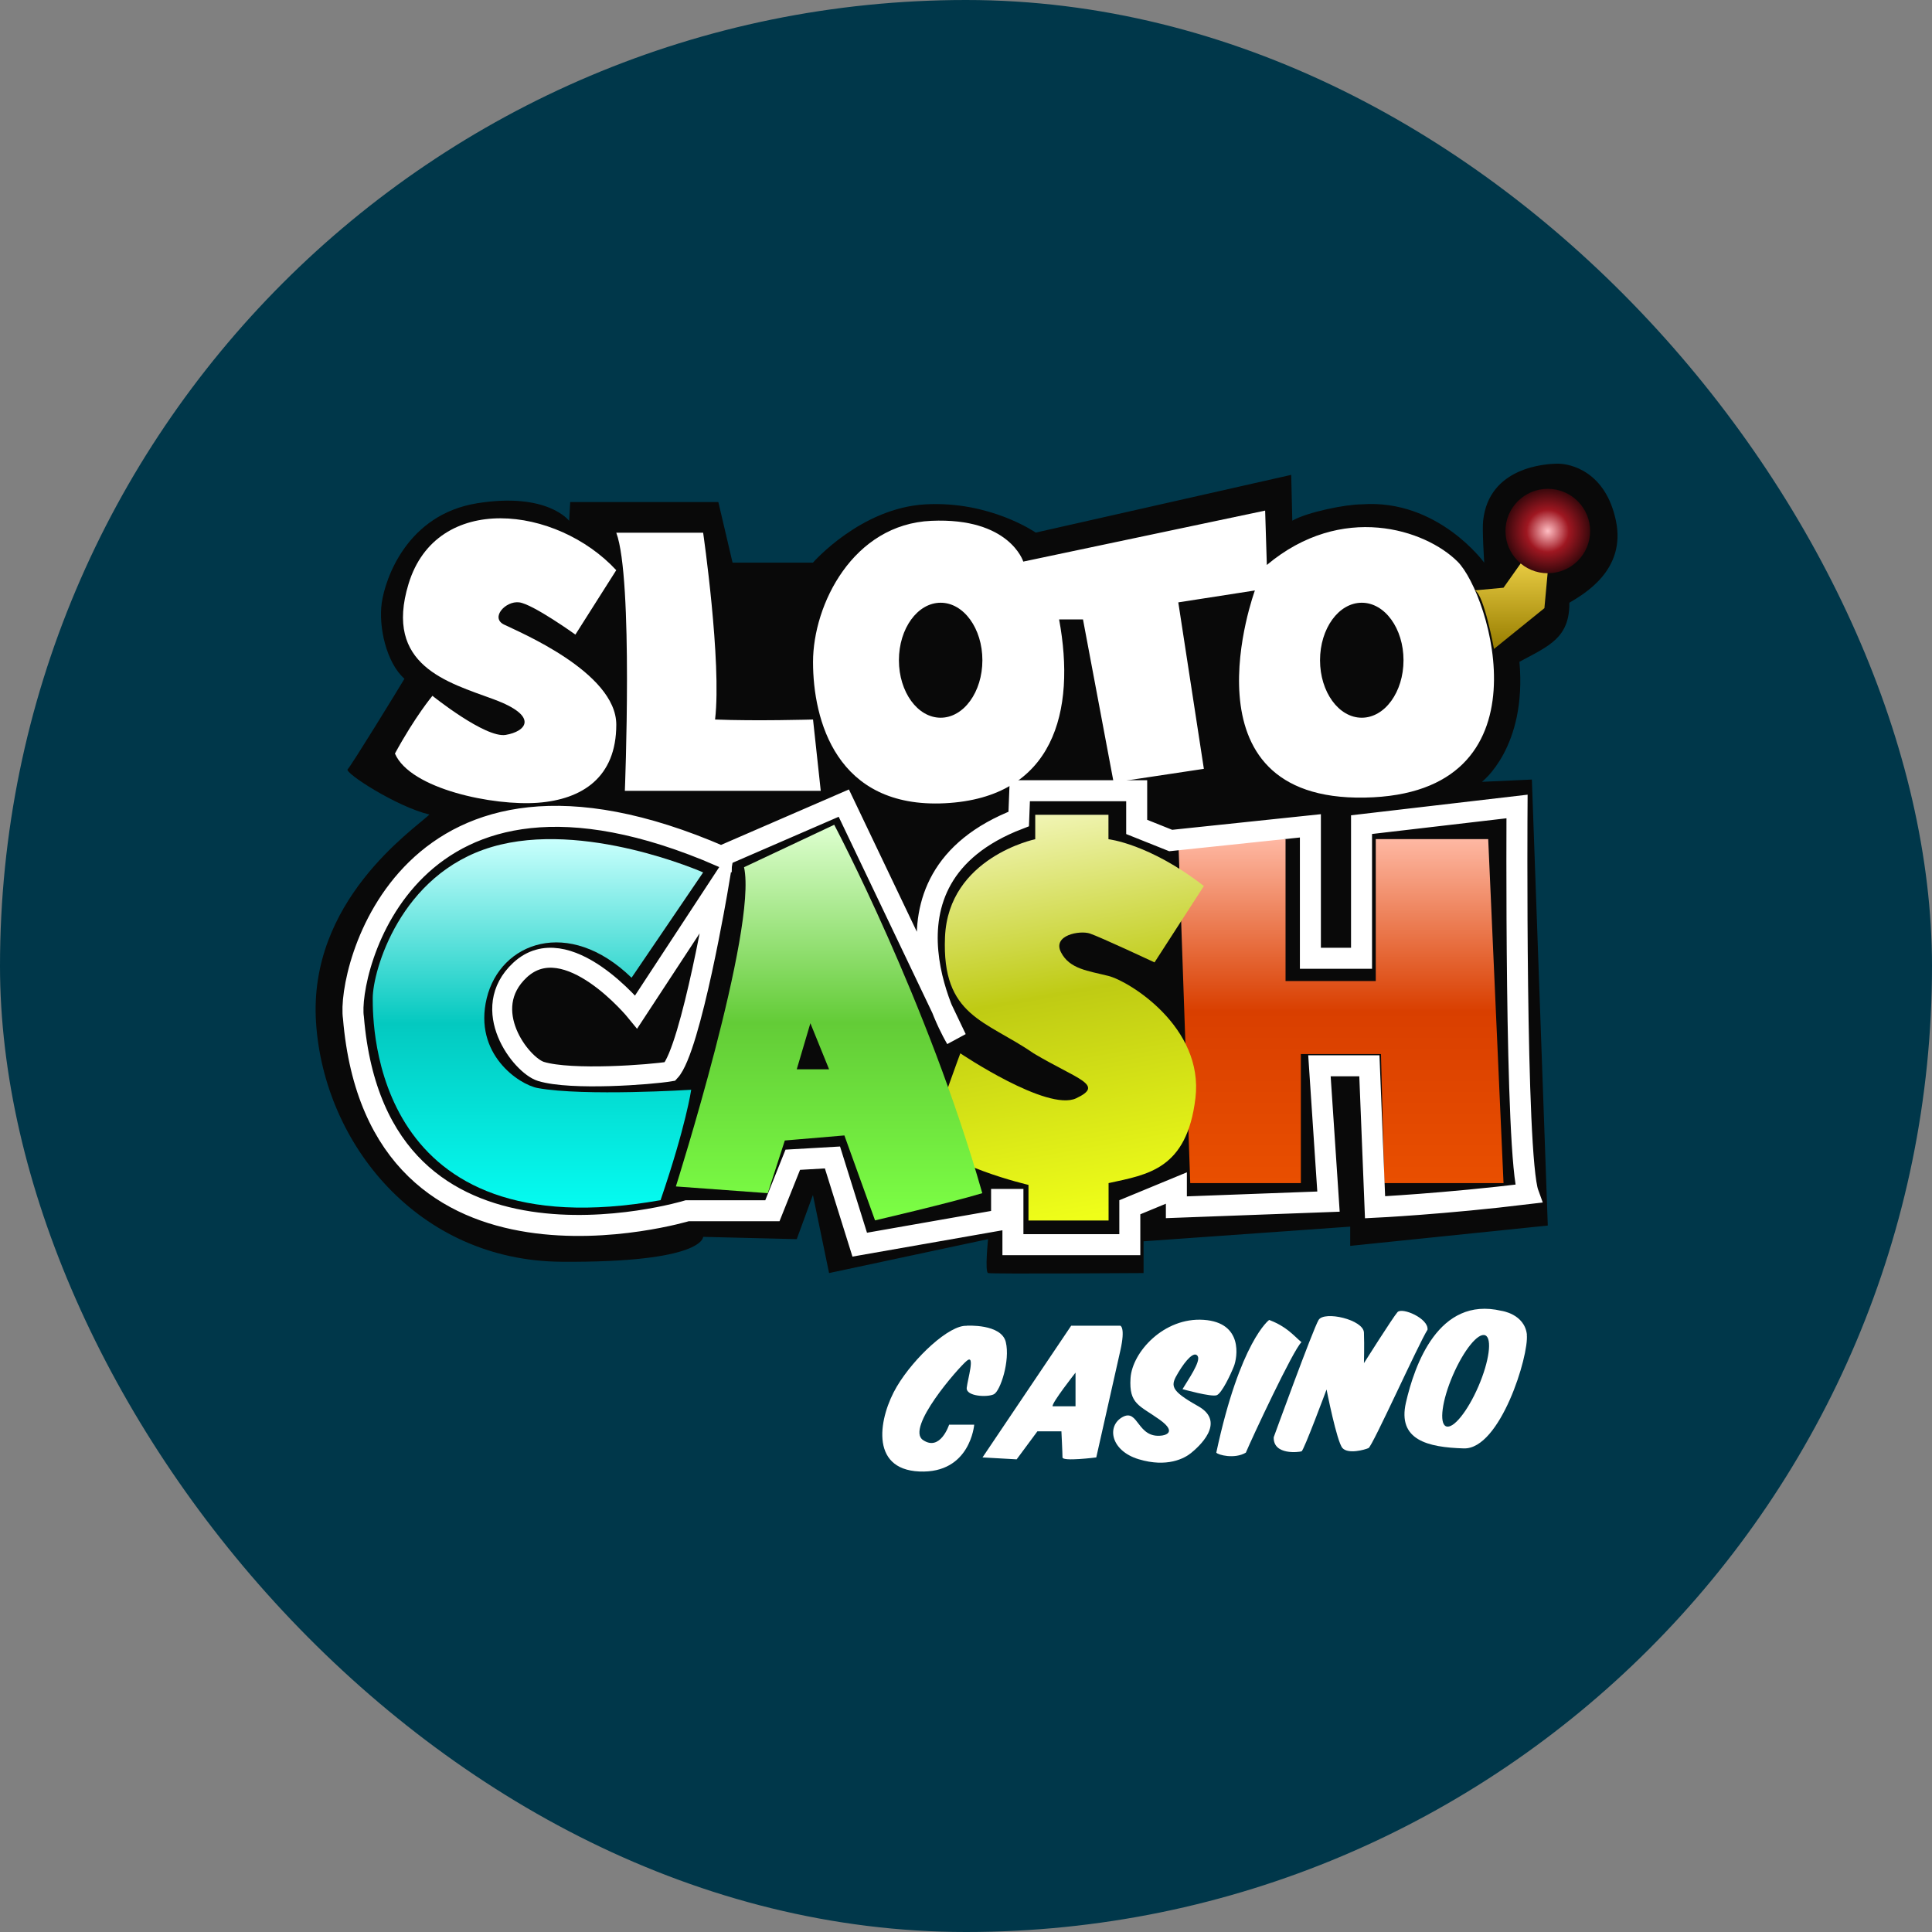
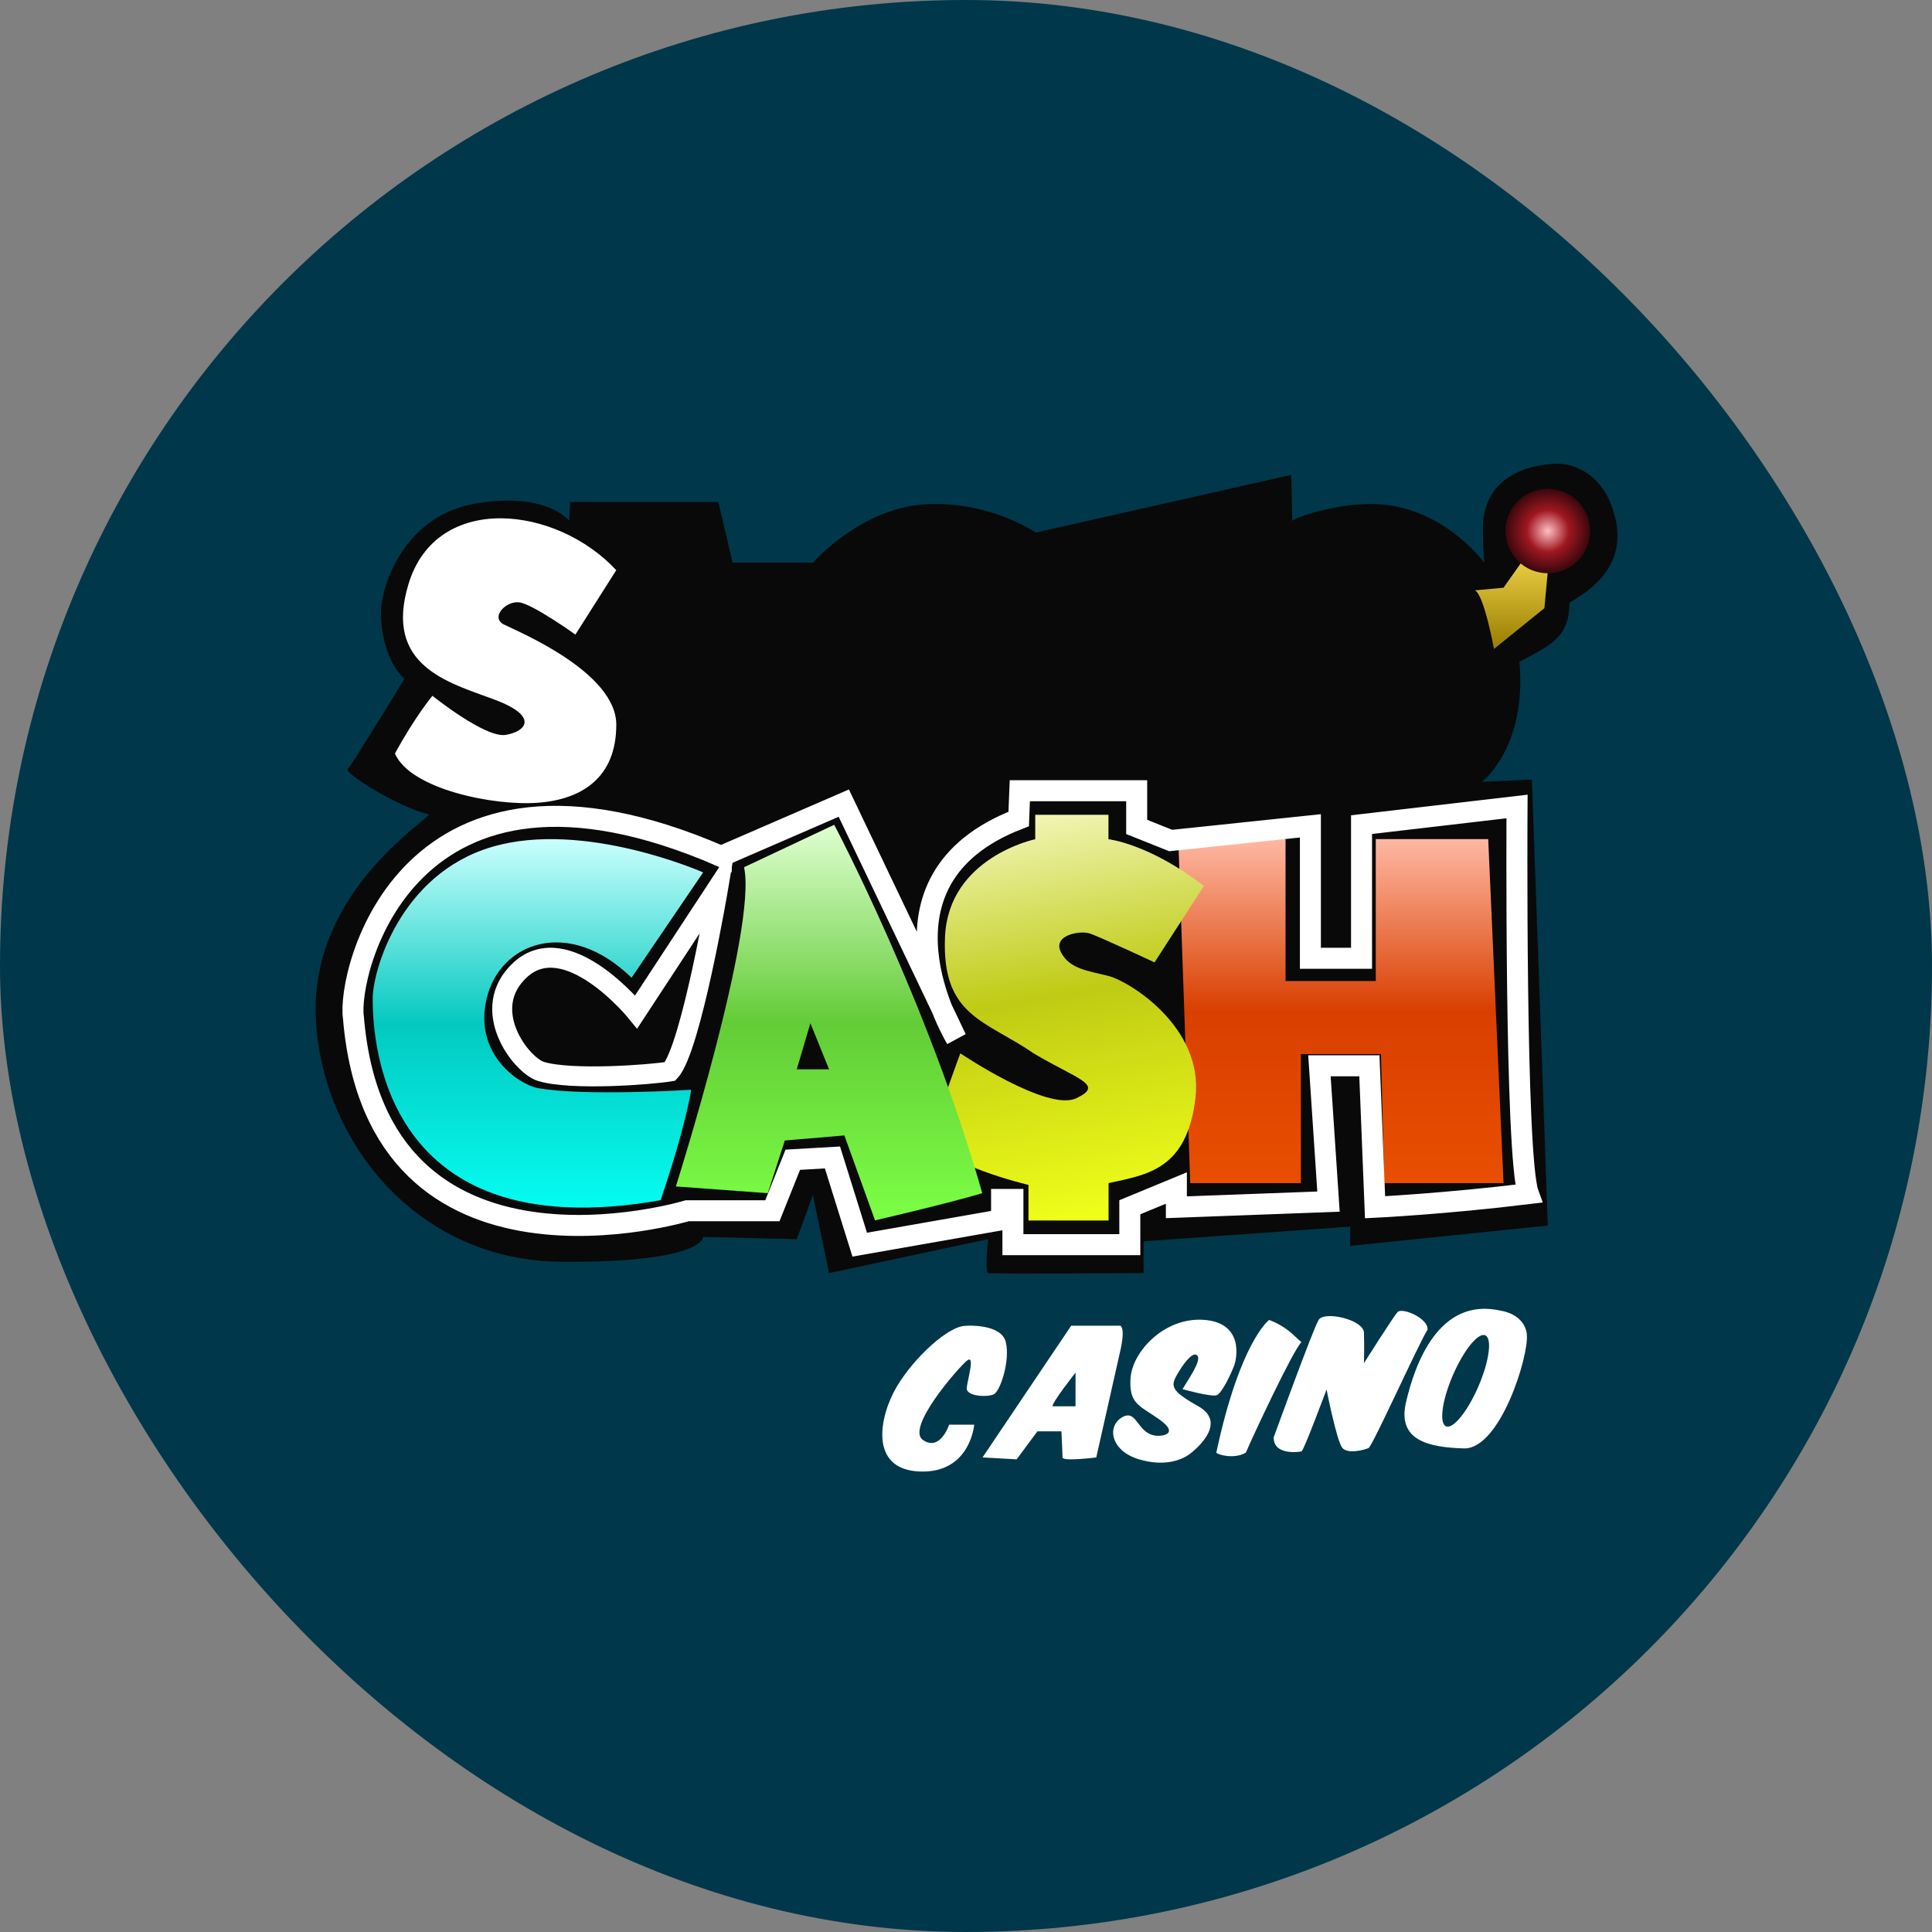
<svg xmlns="http://www.w3.org/2000/svg" width="300" height="300" viewBox="0 0 300 300" fill="none">
  <rect x="0" y="0" width="300" height="300" fill="#808080" stroke="none" />
  <rect width="300" height="300" rx="150" fill="#00374A" />
  <g clip-path="url(#clip0_2047_18665)">
    <path d="M88.374 80.872C88.374 80.872 85.021 76.389 74.1 78.145C63.18 79.9 59.827 89.856 59.284 93.572C58.741 97.289 59.996 102.93 62.805 105.395C61.757 107.151 54.526 118.936 53.983 119.459C53.44 119.982 61.569 125.268 66.683 126.482C64.06 128.947 47.839 139.948 49.075 158.793C50.312 177.639 64.941 195.756 87.156 195.924C109.371 196.092 109.184 192.058 109.184 192.058L123.719 192.413L126.229 185.558L128.739 197.68L153.427 192.413C153.427 192.413 152.903 197.512 153.427 197.68C153.952 197.848 177.572 197.68 177.572 197.68V192.749L209.658 190.47V193.459L240.34 190.302L237.868 121.047L230.113 121.401C230.113 121.401 237.118 116.097 235.938 102.762C240.527 100.296 243.731 99.063 243.693 93.591C245.978 92.228 252.515 88.529 250.923 80.872C249.331 73.214 243.88 72 241.932 72C239.984 72 231.181 72.523 230.3 80.872C230.132 82.198 230.469 87.371 230.469 87.371C230.469 87.371 223.276 77.435 211.438 78.313C208.947 78.313 202.953 79.527 200.667 80.853L200.499 73.737L160.826 82.702C160.826 82.702 153.783 77.771 143.724 78.313C133.666 78.855 126.229 87.371 126.229 87.371H113.754L111.544 77.958H88.542L88.374 80.853V80.872Z" fill="#090909" />
    <path d="M98.075 151.811L109.183 135.468C109.183 135.468 90.676 127.287 76.384 131.509C62.093 135.73 57.878 150.802 57.878 155.005C57.878 159.207 57.878 194.264 102.571 186.364C106.542 174.765 107.328 169.218 107.328 169.218C107.328 169.218 90.751 170.264 83.521 168.957C80.618 168.434 73.481 163.69 75.579 155.005C77.677 146.32 88.279 142.323 98.056 151.811H98.075Z" fill="url(#paint0_linear_2047_18665)" />
    <path d="M199.618 130.293V152.332H213.629V130.293H231.087L233.466 183.71H214.959L214.435 163.669H201.997V183.71H184.821L182.966 130.293H199.618Z" fill="url(#paint1_linear_2047_18665)" />
    <path d="M95.697 88.528L89.347 98.539C89.347 98.539 82.734 93.795 80.618 93.533C78.501 93.272 76.122 95.905 78.239 96.97C80.356 98.034 95.697 104.347 95.697 112.528C95.697 120.709 90.414 124.127 83.54 124.65C76.666 125.173 63.704 122.539 61.325 117.011C64.49 111.202 67.15 108.045 67.15 108.045C67.15 108.045 75.354 114.639 78.52 114.116C81.686 113.593 83.802 111.221 76.666 108.587C69.529 105.954 59.564 103.357 63.441 90.657C67.806 76.35 86.443 78.535 95.697 88.546V88.528Z" fill="white" />
-     <path d="M95.696 82.719H109.183C109.183 82.719 112.086 102.76 111.037 111.725C117.387 111.986 126.247 111.725 126.247 111.725L127.446 122.8H97.026C97.026 122.8 98.356 89.835 95.696 82.719Z" fill="white" />
    <path d="M229.045 91.67L233.465 91.259L236.2 87.393L240.34 88.719L239.815 94.434L231.986 100.766C231.986 100.766 230.45 92.379 229.045 91.688V91.67Z" fill="url(#paint2_linear_2047_18665)" />
    <path d="M240.34 89.014C243.971 89.014 246.915 86.079 246.915 82.458C246.915 78.837 243.971 75.902 240.34 75.902C236.709 75.902 233.766 78.837 233.766 82.458C233.766 86.079 236.709 89.014 240.34 89.014Z" fill="url(#paint3_radial_2047_18665)" />
-     <path d="M226.328 87.204C221.308 82.199 208.346 77.978 196.714 87.727L196.451 79.285L158.895 87.204C158.895 87.204 156.779 80.331 144.622 80.873C132.465 81.396 126.247 93.853 126.247 102.8C126.247 111.746 129.824 125.586 146.739 124.727C163.672 123.868 167.099 110.42 164.458 96.188H168.167L172.925 121.496L186.936 119.385L182.965 93.536L194.859 91.687C194.859 91.687 182.834 124.391 211.923 123.849C241.013 123.326 231.366 92.21 226.328 87.204ZM146.064 111.447C142.487 111.447 139.583 107.451 139.583 102.52C139.583 97.589 142.487 93.592 146.064 93.592C149.642 93.592 152.545 97.589 152.545 102.52C152.545 107.451 149.642 111.447 146.064 111.447ZM211.455 111.447C207.877 111.447 204.974 107.451 204.974 102.52C204.974 97.589 207.877 93.592 211.455 93.592C215.033 93.592 217.936 97.589 217.936 102.52C217.936 107.451 215.033 111.447 211.455 111.447Z" fill="white" />
    <path d="M186.937 137.578L179.276 149.439C179.276 149.439 170.81 145.479 169.236 144.956C167.663 144.433 163.411 145.217 164.741 147.851C166.071 150.484 168.974 150.746 172.14 151.549C175.305 152.352 186.956 159.468 185.626 170.525C184.296 181.582 178.227 182.385 172.14 183.711V189.52H159.702V183.992C159.702 183.992 146.216 180.835 144.624 176.614C146.216 171.347 149.119 163.559 149.119 163.559C149.119 163.559 162.606 172.654 167.101 170.544C171.597 168.433 167.363 167.649 160.489 163.559C153.09 158.422 146.216 157.881 146.74 145.498C147.265 133.115 160.751 130.313 160.751 130.313V126.521H172.121V130.313C172.121 130.313 178.471 131.004 186.937 137.578Z" fill="url(#paint4_linear_2047_18665)" />
    <path d="M129.544 128.068L115.533 134.661C117.65 144.149 104.95 184.23 104.95 184.23L119.223 185.276L121.865 177.095L131.118 176.311L135.875 189.497C135.875 189.497 147.245 186.864 152.528 185.276C144.061 155.486 129.526 128.049 129.526 128.049L129.544 128.068ZM123.719 166.038L125.836 158.885L128.739 166.038H123.719Z" fill="url(#paint5_linear_2047_18665)" />
    <path d="M150.093 205.856C150.093 205.856 155.487 205.52 156.181 208.396C156.874 211.272 155.338 215.998 154.326 216.502C153.315 217.006 149.962 216.838 150.112 215.493C150.261 214.149 151.479 210.17 150.112 211.31C148.744 212.449 140.615 221.75 143.312 223.599C146.009 225.448 147.377 221.227 147.377 221.227H151.273C151.273 221.227 150.674 228.829 142.769 228.493C134.864 228.157 136.55 219.882 139.247 215.325C141.945 210.768 147.452 205.688 150.112 205.875L150.093 205.856Z" fill="white" />
    <path d="M173.957 205.855H166.333L152.565 226.307L157.866 226.606L161.088 222.254H164.816C164.816 222.254 164.984 225.635 164.984 226.307C164.984 226.98 170.229 226.307 170.229 226.307C170.229 226.307 173.114 213.476 173.957 209.759C174.799 206.042 173.957 205.855 173.957 205.855ZM167.007 218.369H163.448C163.28 217.865 167.007 213.14 167.007 213.14V218.369Z" fill="white" />
    <path d="M183.603 215.739C184.446 214.301 186.487 211.425 185.982 210.584C185.476 209.744 184.183 211.089 182.966 213.125C181.748 215.16 181.58 215.833 186.057 218.354C190.533 220.876 185.982 224.779 184.951 225.62C183.921 226.46 181.224 227.917 176.822 226.591C172.42 225.265 171.821 221.399 174.312 220.035C176.803 218.672 176.56 223.416 180.418 222.911C180.418 222.911 183.134 222.631 180.044 220.427C176.953 218.223 175.286 218.055 175.548 214.002C175.811 209.949 180.737 204.514 186.918 204.944C193.099 205.373 192.125 210.827 191.601 212.153C191.077 213.479 189.747 216.281 188.96 216.636C188.173 216.991 183.603 215.702 183.603 215.702V215.739Z" fill="white" />
    <path d="M197.071 204.963C197.071 204.963 192.575 208.231 188.867 225.564C189.129 225.919 191.695 226.61 193.456 225.564C194.336 223.453 200.855 209.483 202.091 208.418C200.855 207.372 199.806 205.99 197.071 204.963Z" fill="white" />
    <path d="M197.782 223.174C197.782 223.174 203.87 206.421 204.75 204.964C205.631 203.507 211.718 204.908 211.793 206.925C211.868 208.942 211.793 211.669 211.793 211.669C211.793 211.669 216.289 204.553 217.001 203.75C217.712 202.947 221.852 204.721 221.665 206.477C220.26 208.68 213.123 224.575 212.505 224.855C211.887 225.135 209.339 225.826 208.459 224.855C207.579 223.884 205.987 215.759 205.987 215.759C205.987 215.759 202.465 225.229 202.109 225.359C201.753 225.49 197.707 226.013 197.782 223.193V223.174Z" fill="white" />
    <path d="M237.1 207.258C236.744 204.008 233.129 203.541 233.129 203.541C223.351 201.244 219.642 212.002 218.312 217.792C216.983 223.601 221.665 224.74 227.303 224.908C232.942 225.076 237.437 210.489 237.081 207.239L237.1 207.258ZM229.57 215.271C227.884 219.174 225.636 221.957 224.531 221.472C223.445 221.005 223.913 217.456 225.599 213.552C227.285 209.649 229.532 206.866 230.638 207.352C231.724 207.818 231.256 211.367 229.57 215.271Z" fill="white" />
    <path d="M111.994 132.962L131.025 124.707L148.482 161.277C148.482 161.277 133.497 136.66 158.185 127.172L158.354 122.783H176.504V128.405L181.787 130.516L203.477 128.237V148.801H211.419V128.05L235.564 125.23C235.564 125.23 235.208 179.544 237.325 185.352C224.288 186.94 213.517 187.463 213.517 187.463L212.637 165.498H204.882L206.287 186.585L182.667 187.463V184.474L175.437 187.463V193.271H157.286V186.249H155.525V189.405L133.497 193.271L129.264 179.73L123.102 180.085L119.936 188.004H106.712C106.712 188.004 58.591 202.591 54.882 158.027C53.833 151.266 62.993 111.708 111.994 132.981V132.962Z" stroke="white" stroke-width="3.261" stroke-miterlimit="10" />
    <path d="M98.787 157.129L111.562 137.648C111.562 137.648 107.31 162.881 104.051 166.374C101.035 166.878 88.748 167.812 84.008 166.374C80.936 165.44 74.193 156.737 80.749 150.629C88.017 143.887 98.787 157.129 98.787 157.129Z" stroke="white" stroke-width="3.098" stroke-miterlimit="10" />
  </g>
  <defs>
    <linearGradient id="paint0_linear_2047_18665" x1="83.53" y1="130.299" x2="83.53" y2="187.519" gradientUnits="userSpaceOnUse">
      <stop stop-color="#CAFFFD" />
      <stop offset="0.5" stop-color="#04C9C0" />
      <stop offset="1" stop-color="#05FCF1" />
    </linearGradient>
    <linearGradient id="paint1_linear_2047_18665" x1="208.216" y1="130.293" x2="208.216" y2="183.71" gradientUnits="userSpaceOnUse">
      <stop stop-color="#FEB8A3" />
      <stop offset="0.5" stop-color="#D93F00" />
      <stop offset="1" stop-color="#E94F00" />
    </linearGradient>
    <linearGradient id="paint2_linear_2047_18665" x1="234.692" y1="87.393" x2="234.692" y2="100.766" gradientUnits="userSpaceOnUse">
      <stop stop-color="#E8CB42" />
      <stop offset="1" stop-color="#977D00" />
    </linearGradient>
    <radialGradient id="paint3_radial_2047_18665" cx="0" cy="0" r="1" gradientUnits="userSpaceOnUse" gradientTransform="translate(240.34 82.458) rotate(90) scale(6.556 6.575)">
      <stop stop-color="#FFBEC3" />
      <stop offset="0.5" stop-color="#9F1721" />
      <stop offset="1" stop-color="#39080C" />
    </radialGradient>
    <linearGradient id="paint4_linear_2047_18665" x1="153.344" y1="120.911" x2="165.78" y2="189.52" gradientUnits="userSpaceOnUse">
      <stop stop-color="#FDFFDC" />
      <stop offset="0.5" stop-color="#BFCB14" />
      <stop offset="1" stop-color="#EFFE19" />
    </linearGradient>
    <linearGradient id="paint5_linear_2047_18665" x1="128.739" y1="128.049" x2="128.739" y2="189.497" gradientUnits="userSpaceOnUse">
      <stop stop-color="#DFFFD1" />
      <stop offset="0.5" stop-color="#63CC37" />
      <stop offset="1" stop-color="#7CFF45" />
    </linearGradient>
    <clipPath id="clip0_2047_18665">
      <rect width="202.166" height="156.516" fill="white" transform="translate(49 72)" />
    </clipPath>
  </defs>
</svg>